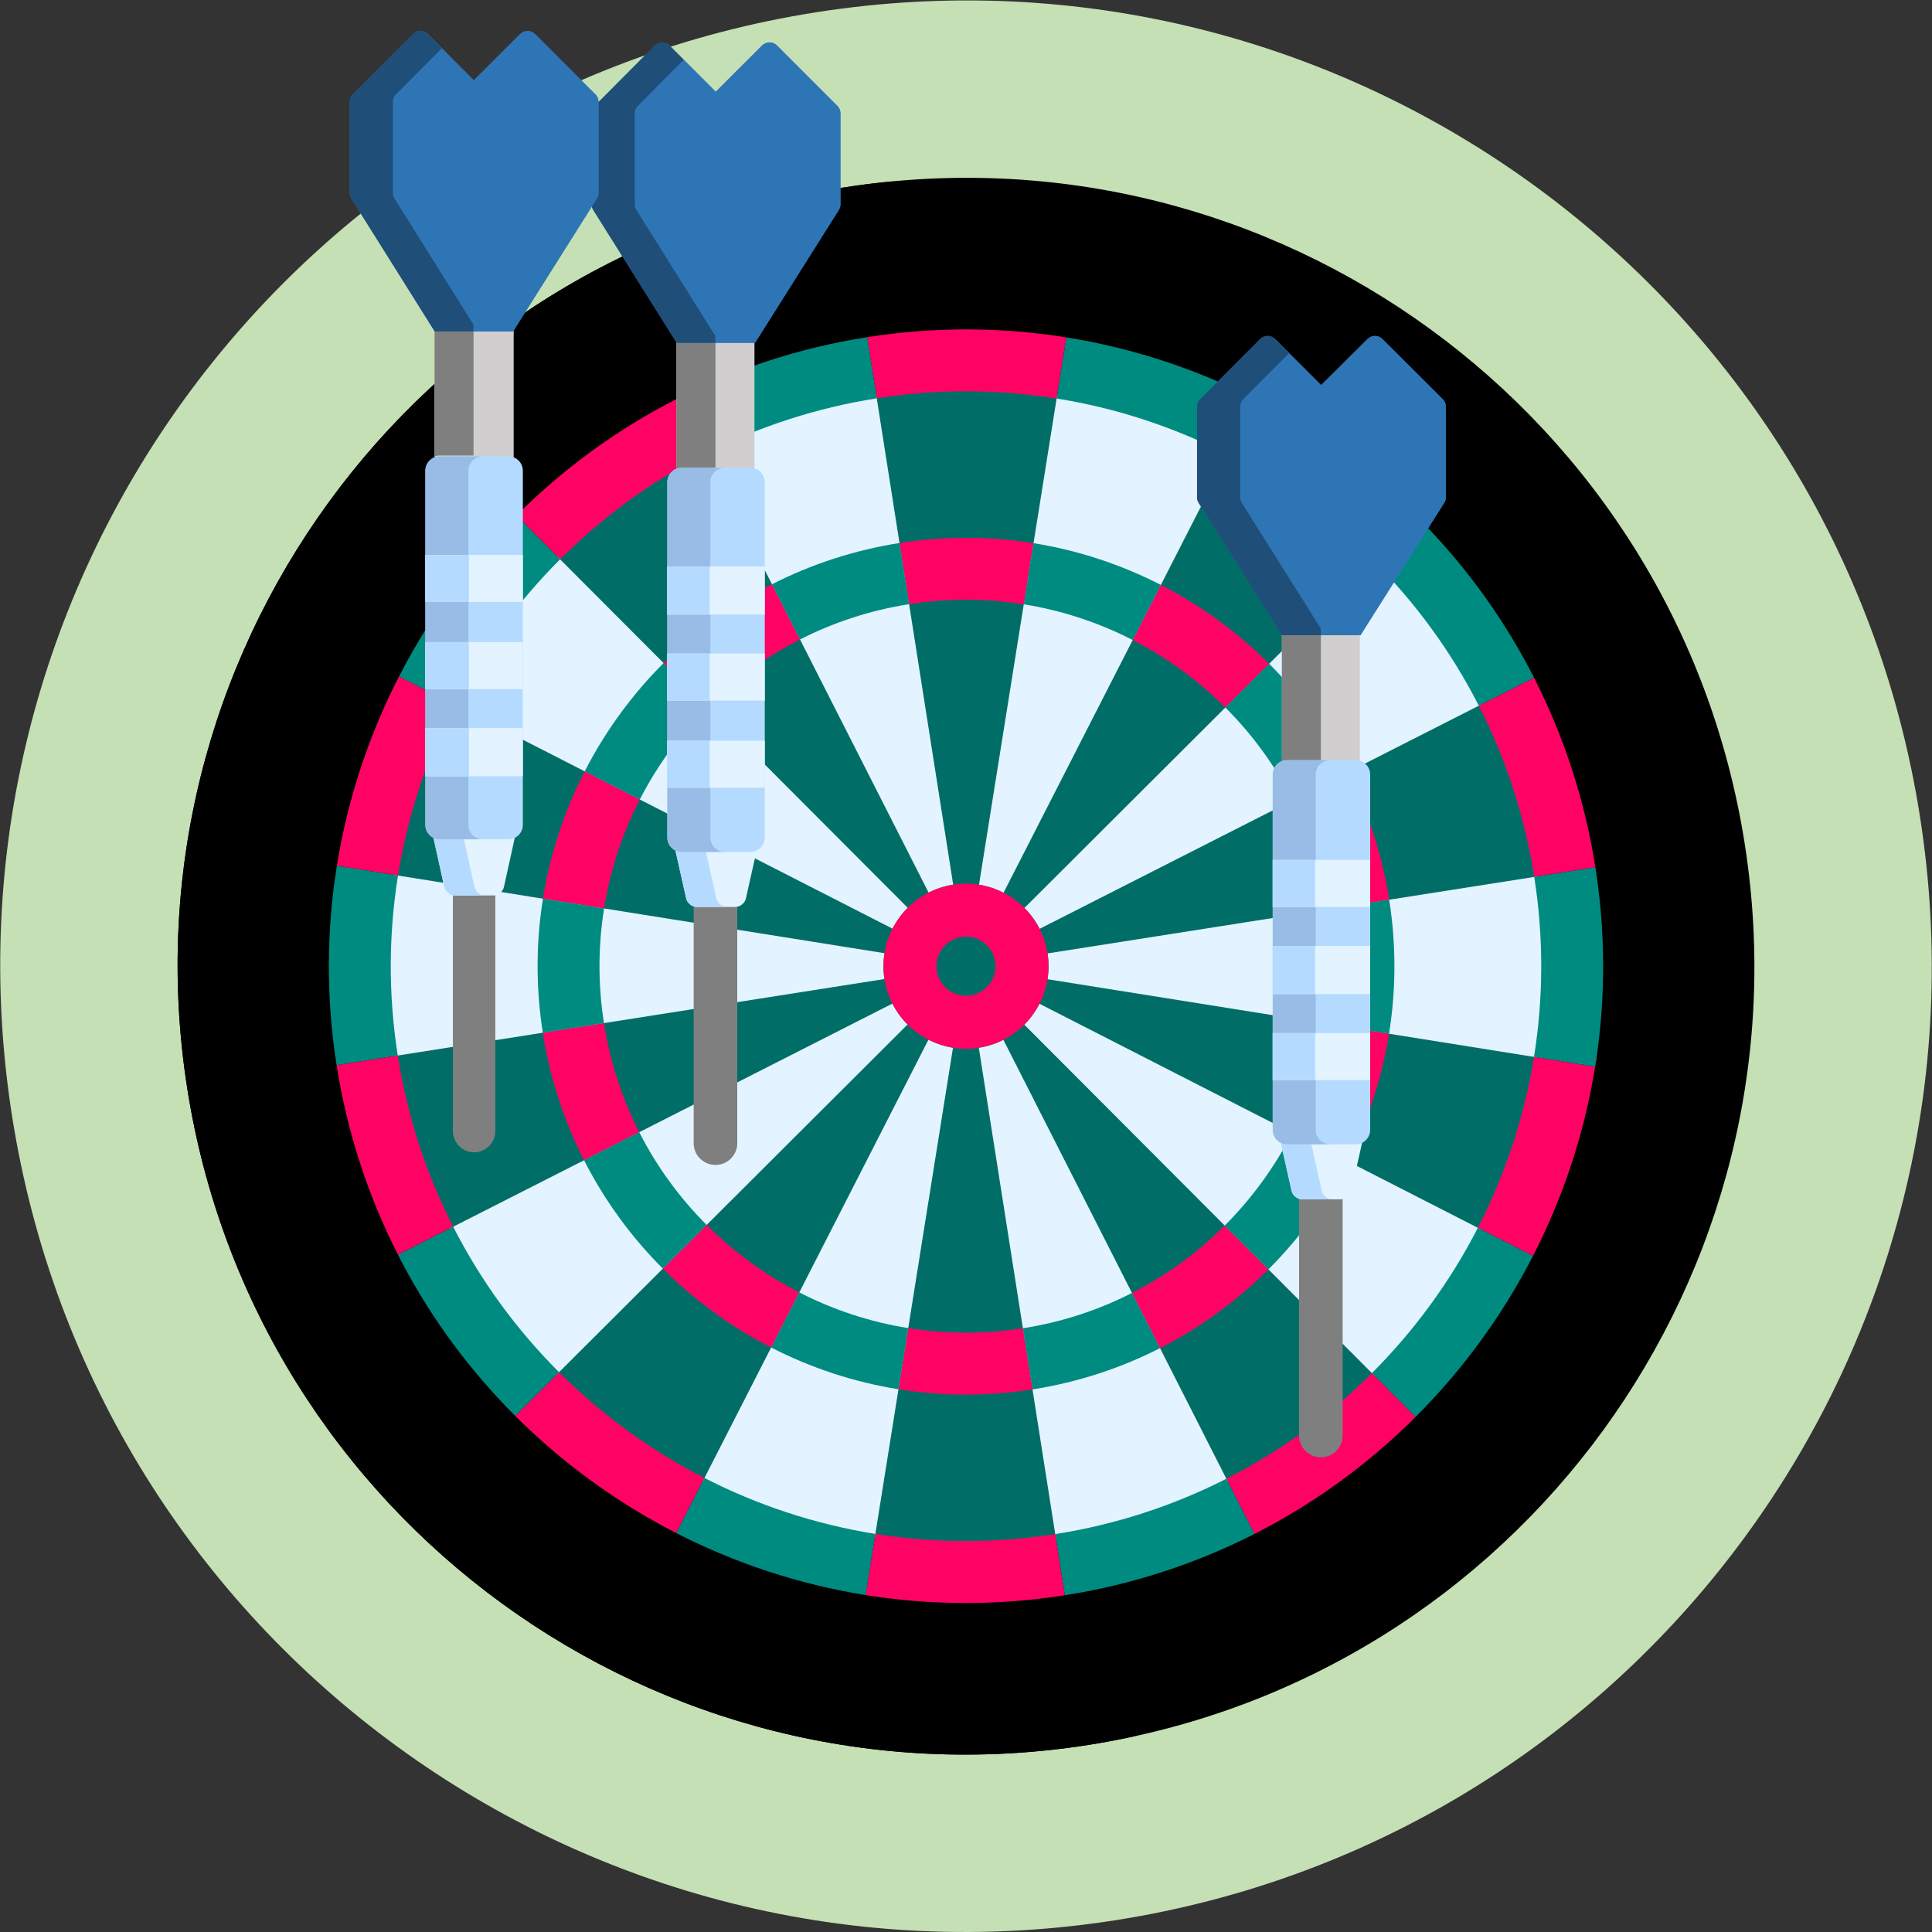
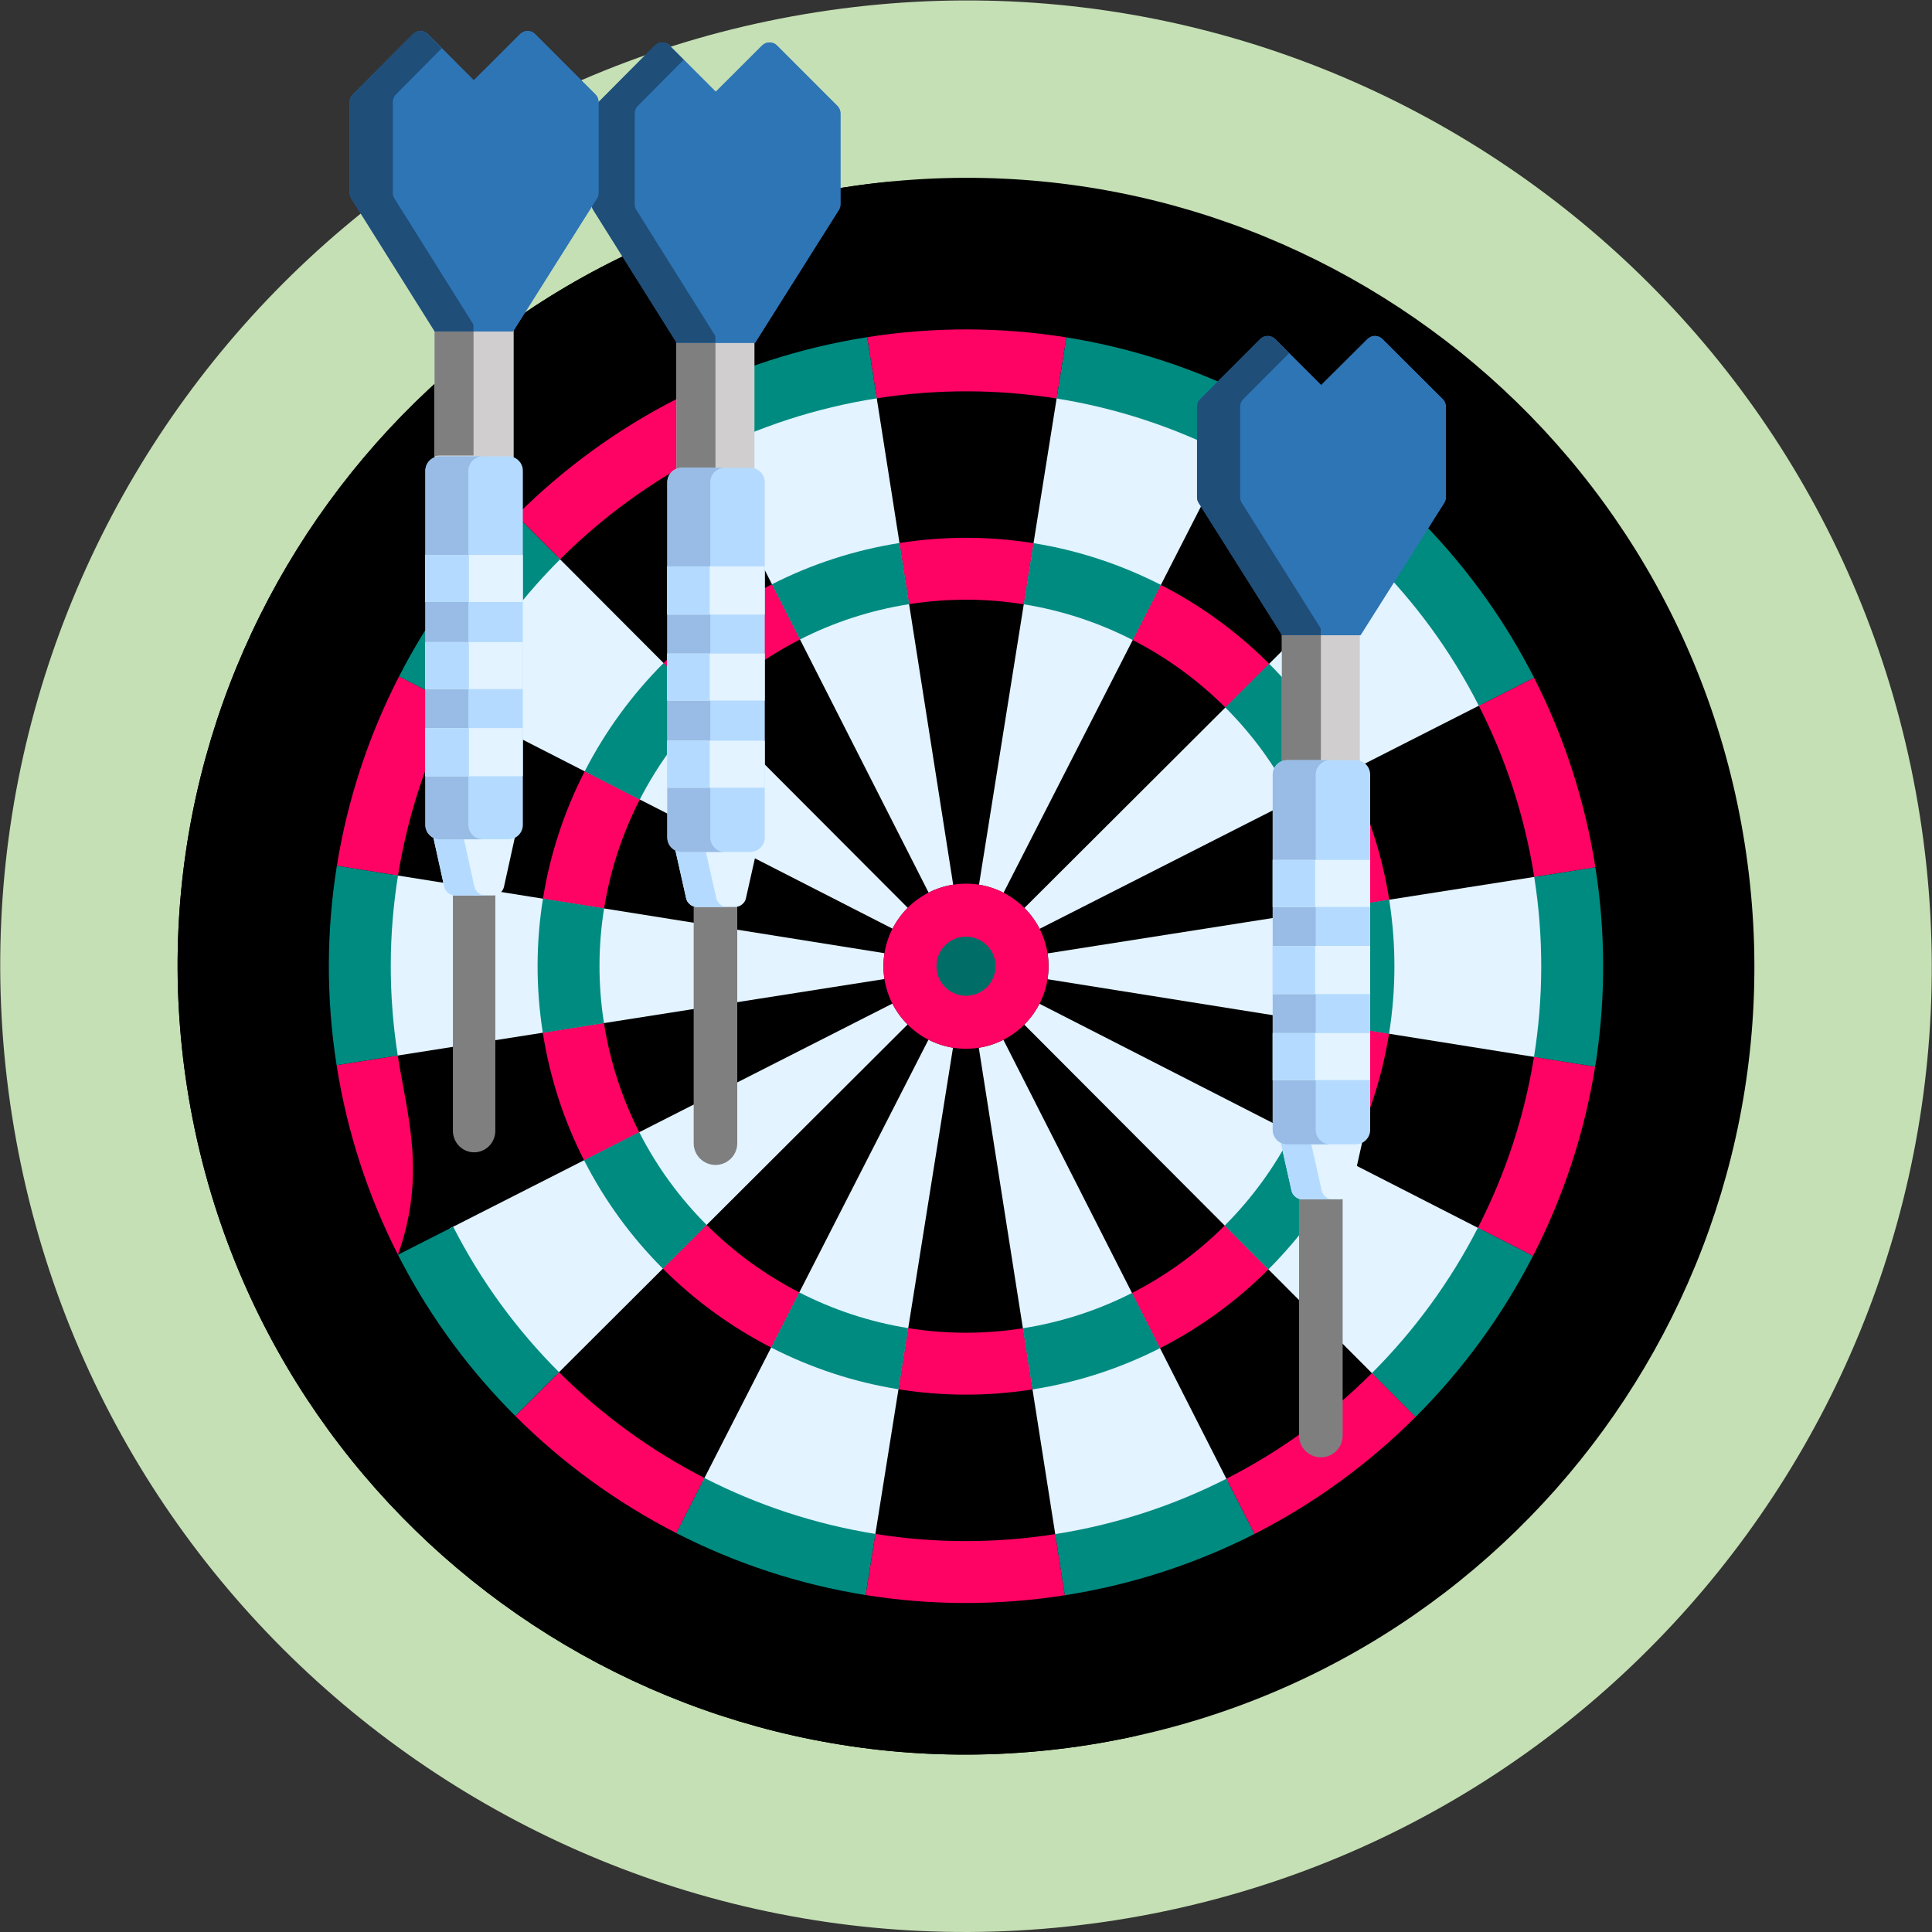
<svg xmlns="http://www.w3.org/2000/svg" width="1685" height="1685" xml:space="preserve" overflow="hidden">
  <rect width="100%" height="100%" fill="#333333" stroke="none" />
  <defs>
    <clipPath id="clip0">
      <rect x="395" y="1787" width="1685" height="1685" />
    </clipPath>
  </defs>
  <g clip-path="url(#clip0)" transform="translate(-395 -1787)">
    <path d="M2069.48 2498.95C2141.68 2958.44 1827.72 3389.46 1368.24 3461.67 908.747 3533.87 477.725 3219.91 405.522 2760.42 333.319 2300.93 647.276 1869.91 1106.77 1797.71 1566.25 1725.51 1997.28 2039.46 2069.48 2498.95Z" fill="#C5E0B4" fill-rule="evenodd" />
    <path d="M1916.67 2522.96C1975.61 2898.06 1719.32 3249.91 1344.22 3308.85 969.13 3367.79 617.276 3111.5 558.334 2736.41 499.393 2361.32 755.685 2009.46 1130.78 1950.52 1505.87 1891.58 1857.73 2147.87 1916.67 2522.96Z" fill-rule="evenodd" />
    <path d="M643.23 2723.07C586.53 2362.24 821.571 2022.96 1173.44 1945.21 1159.26 1946.55 1145.04 1948.28 1130.78 1950.52 755.685 2009.46 499.393 2361.32 558.334 2736.41 617.276 3111.5 969.13 3367.79 1344.22 3308.85 1358.48 3306.61 1372.55 3303.9 1386.46 3300.82 1027.7 3334.74 699.931 3083.9 643.23 2723.07Z" fill-rule="evenodd" />
-     <path d="M1736.49 2551.28C1779.77 2826.69 1591.45 3085.06 1315.86 3128.36 1040.28 3171.67 781.787 2983.51 738.51 2708.1 695.232 2432.69 883.555 2174.32 1159.14 2131.01 1434.72 2087.71 1693.21 2275.87 1736.49 2551.28Z" fill="#006E66" fill-rule="evenodd" />
    <path d="M1226.32 2558.57 1159.14 2131.01C1105.38 2139.46 1054.93 2156.17 1008.86 2179.6L1204.9 2565.52C1211.47 2562.19 1218.65 2559.78 1226.32 2558.57Z" fill="#E3F3FF" fill-rule="evenodd" />
    <path d="M1186.71 2578.77 881.061 2272.38C843.614 2309.8 812.185 2352.88 788.009 2399.97L1173.46 2596.96C1176.9 2590.24 1181.37 2584.11 1186.71 2578.77Z" fill="#E3F3FF" fill-rule="evenodd" />
    <path d="M738.724 2550.07C730.517 2601.14 730.057 2654.3 738.51 2708.1L1166.38 2640.86C1165.18 2633.19 1165.27 2625.62 1166.43 2618.34Z" fill="#E3F3FF" fill-rule="evenodd" />
    <path d="M1173.33 2662.28 787.182 2858.45C811.477 2906.14 843.006 2949.12 880.127 2986.19L1186.58 2680.48C1181.3 2675.19 1176.79 2669.09 1173.33 2662.28Z" fill="#E3F3FF" fill-rule="evenodd" />
    <path d="M1204.77 2693.73 1007.83 3079.09C1054.5 3102.98 1105.08 3119.75 1157.92 3128.21L1226.16 2700.76C1218.62 2699.56 1211.43 2697.13 1204.77 2693.73Z" fill="#E3F3FF" fill-rule="evenodd" />
    <path d="M1270.1 2693.85C1263.53 2697.19 1256.35 2699.6 1248.67 2700.8L1315.86 3128.36C1369.62 3119.91 1420.07 3103.2 1466.14 3079.77Z" fill="#E3F3FF" fill-rule="evenodd" />
    <path d="M1301.54 2662.41C1298.1 2669.13 1293.63 2675.26 1288.29 2680.6L1593.94 2986.99C1631.38 2949.57 1662.81 2906.49 1686.99 2859.4Z" fill="#E3F3FF" fill-rule="evenodd" />
    <path d="M1308.62 2618.51C1309.82 2626.19 1309.73 2633.76 1308.57 2641.03L1736.28 2709.31C1744.48 2658.24 1744.94 2605.07 1736.49 2551.28L1308.62 2618.52Z" fill="#E3F3FF" fill-rule="evenodd" />
    <path d="M1301.67 2597.09 1687.82 2400.93C1663.52 2353.23 1631.99 2310.25 1594.87 2273.18L1288.42 2578.9C1293.7 2584.18 1298.21 2590.28 1301.67 2597.09Z" fill="#E3F3FF" fill-rule="evenodd" />
    <path d="M1270.23 2565.65 1467.17 2180.28C1420.5 2156.39 1369.92 2139.62 1317.08 2131.16L1248.84 2558.61C1256.39 2559.82 1263.57 2562.24 1270.23 2565.65Z" fill="#E3F3FF" fill-rule="evenodd" />
    <path d="M1308.62 2618.51C1314.79 2657.79 1287.95 2694.63 1248.67 2700.8 1209.4 2706.97 1172.56 2680.14 1166.38 2640.86 1160.21 2601.59 1187.05 2564.74 1226.32 2558.57 1265.6 2552.4 1302.44 2579.24 1308.62 2618.51Z" fill="#FE0364" fill-rule="evenodd" />
    <path d="M1262.97 2625.69C1265.18 2639.75 1255.57 2652.95 1241.5 2655.16 1227.44 2657.37 1214.24 2647.76 1212.03 2633.69 1209.82 2619.62 1219.43 2606.43 1233.5 2604.22 1247.56 2602.01 1260.76 2611.62 1262.97 2625.69Z" fill="#006E66" fill-rule="evenodd" />
    <path d="M1382.9 2345.19C1412.71 2360.48 1440 2380.36 1463.69 2404.05L1501.9 2365.93C1474.2 2338.24 1442.31 2315.01 1407.46 2297.14Z" fill="#FE0364" fill-rule="evenodd" />
    <path d="M973.744 2365.29 1011.86 2403.49C1035.33 2380.01 1062.54 2360.07 1092.73 2344.71L1068.28 2296.57C1032.96 2314.55 1001.14 2337.87 973.69 2365.34 973.708 2365.32 973.726 2365.3 973.744 2365.29Z" fill="#FE0364" fill-rule="evenodd" />
    <path d="M1179.5 2260.59 1187.88 2313.93C1221.92 2308.58 1255.57 2308.87 1287.89 2314.05L1296.4 2260.73C1258.62 2254.67 1219.29 2254.34 1179.5 2260.59Z" fill="#FE0364" fill-rule="evenodd" />
    <path d="M953.005 2484.29 904.95 2459.73C887.244 2494.27 874.815 2531.69 868.543 2570.79L921.864 2579.3C927.224 2545.85 937.856 2513.84 953.005 2484.29Z" fill="#FE0364" fill-rule="evenodd" />
    <path d="M1092.14 2914.2C1062.31 2898.92 1035.01 2879.03 1011.31 2855.33L973.103 2893.45C1000.8 2921.14 1032.7 2944.38 1067.55 2962.24L1092.11 2914.19C1092.11 2914.19 1092.13 2914.2 1092.14 2914.2Z" fill="#FE0364" fill-rule="evenodd" />
    <path d="M1287.12 2945.45C1253.08 2950.8 1219.43 2950.51 1187.11 2945.33L1178.6 2998.65C1216.38 3004.71 1255.71 3005.04 1295.5 2998.78Z" fill="#FE0364" fill-rule="evenodd" />
    <path d="M1522.47 2484.93C1537.32 2514.09 1547.91 2546.03 1553.26 2580.07L1606.6 2571.69C1600.34 2531.9 1587.97 2494.57 1570.61 2460.47Z" fill="#FE0364" fill-rule="evenodd" />
    <path d="M952.526 2774.45C937.68 2745.28 927.091 2713.34 921.742 2679.3L868.407 2687.69C874.66 2727.48 887.037 2764.81 904.389 2798.91Z" fill="#FE0364" fill-rule="evenodd" />
    <path d="M1606.46 2688.59 1553.14 2680.07C1547.77 2713.52 1537.14 2745.54 1521.99 2775.08L1570.05 2799.64C1570.04 2799.66 1570.04 2799.67 1570.03 2799.68 1587.75 2765.13 1600.19 2727.7 1606.46 2688.59Z" fill="#FE0364" fill-rule="evenodd" />
    <path d="M1501.26 2894.09 1463.14 2855.88C1439.67 2879.36 1412.46 2899.3 1382.27 2914.67L1406.72 2962.81C1442.01 2944.84 1473.82 2921.53 1501.26 2894.09Z" fill="#FE0364" fill-rule="evenodd" />
    <path d="M1092.73 2344.71C1121.91 2329.87 1153.84 2319.27 1187.88 2313.93L1179.5 2260.59C1139.71 2266.84 1102.38 2279.22 1068.28 2296.57Z" fill="#008B81" fill-rule="evenodd" />
    <path d="M953.005 2484.29C968.293 2454.48 988.169 2427.19 1011.86 2403.49L973.743 2365.29C946.051 2392.98 922.819 2424.88 904.95 2459.73Z" fill="#008B81" fill-rule="evenodd" />
    <path d="M921.861 2579.3 868.54 2570.79C862.489 2608.57 862.155 2647.89 868.407 2687.69L921.746 2679.3C916.397 2645.26 916.677 2611.62 921.861 2579.3Z" fill="#008B81" fill-rule="evenodd" />
    <path d="M973.1 2893.44 1011.31 2855.33C987.825 2831.85 967.887 2804.64 952.526 2774.45L904.386 2798.9C922.347 2834.2 945.655 2866 973.1 2893.44Z" fill="#008B81" fill-rule="evenodd" />
    <path d="M1187.11 2945.33C1153.66 2939.97 1121.65 2929.33 1092.11 2914.19L1067.55 2962.24C1102.08 2979.95 1139.5 2992.38 1178.6 2998.65Z" fill="#008B81" fill-rule="evenodd" />
    <path d="M1382.27 2914.66C1353.1 2929.51 1321.16 2940.1 1287.12 2945.45L1295.5 2998.79C1335.29 2992.53 1372.63 2980.16 1406.72 2962.8Z" fill="#008B81" fill-rule="evenodd" />
    <path d="M1521.99 2775.08C1506.71 2804.9 1486.83 2832.18 1463.14 2855.88L1501.26 2894.09C1528.95 2866.4 1552.18 2834.5 1570.05 2799.64Z" fill="#008B81" fill-rule="evenodd" />
    <path d="M1553.14 2680.07 1606.46 2688.58C1612.51 2650.81 1612.85 2611.48 1606.59 2571.69L1553.25 2580.07C1558.6 2614.11 1558.32 2647.76 1553.14 2680.07Z" fill="#008B81" fill-rule="evenodd" />
    <path d="M1501.9 2365.93 1463.69 2404.05C1487.17 2427.52 1507.11 2454.73 1522.47 2484.93L1570.61 2460.47C1552.65 2425.18 1529.34 2393.37 1501.9 2365.93Z" fill="#008B81" fill-rule="evenodd" />
    <path d="M1287.89 2314.04C1321.34 2319.41 1353.35 2330.05 1382.89 2345.19L1407.45 2297.13C1372.92 2279.43 1335.5 2267 1296.39 2260.72Z" fill="#008B81" fill-rule="evenodd" />
    <path d="M986.074 2134.47C933.553 2161.16 886.214 2195.81 845.375 2236.61L883.49 2274.82C883.487 2274.82 883.484 2274.83 883.481 2274.83 920.326 2238.02 963.036 2206.75 1010.42 2182.66L985.961 2134.53C986.001 2134.51 986.039 2134.49 986.074 2134.47Z" fill="#FE0364" fill-rule="evenodd" />
    <path d="M743.047 2376.91C716.669 2428.27 698.149 2483.94 688.798 2542.1L742.115 2550.61C750.552 2498.12 767.263 2447.89 791.067 2401.54L743.012 2376.97C743.026 2376.95 743.033 2376.93 743.047 2376.91Z" fill="#FE0364" fill-rule="evenodd" />
    <path d="M1732.88 2708.76 1732.88 2708.76C1724.44 2761.25 1707.73 2811.49 1683.93 2857.84L1731.98 2882.4 1731.98 2882.41C1758.34 2831.06 1776.85 2775.42 1786.2 2717.28Z" fill="#FE0364" fill-rule="evenodd" />
    <path d="M1629.63 3022.76 1591.51 2984.55C1554.66 3021.36 1511.95 3052.63 1464.57 3076.72 1464.57 3076.71 1464.58 3076.71 1464.59 3076.71L1489.04 3124.84C1541.51 3098.16 1588.82 3063.53 1629.63 3022.76Z" fill="#FE0364" fill-rule="evenodd" />
-     <path d="M741.905 2707.56 688.567 2715.95C697.866 2775.12 716.284 2830.64 742.109 2881.34L790.246 2856.89C766.928 2811.11 750.301 2760.99 741.905 2707.56Z" fill="#FE0364" fill-rule="evenodd" />
+     <path d="M741.905 2707.56 688.567 2715.95C697.866 2775.12 716.284 2830.64 742.109 2881.34C766.928 2811.11 750.301 2760.99 741.905 2707.56Z" fill="#FE0364" fill-rule="evenodd" />
    <path d="M1684.75 2402.49C1708.07 2448.26 1724.7 2498.38 1733.09 2551.81L1786.43 2543.43C1777.13 2484.25 1758.72 2428.73 1732.89 2378.03Z" fill="#FE0364" fill-rule="evenodd" />
    <path d="M1787.66 2707.79C1786.02 2709.36 1786.98 2712.29 1786.63 2714.56 1786.99 2712.31 1787.33 2710.05 1787.66 2707.79Z" fill="#FE0364" fill-rule="evenodd" />
    <path d="M1009.39 3076.03C962.592 3052.07 919.759 3020.91 882.564 2983.76L844.358 3021.88 844.355 3021.88C885.551 3063.02 932.999 3097.54 984.835 3124.09Z" fill="#FE0364" fill-rule="evenodd" />
    <path d="M1316.54 2134.56 1325.05 2081.24C1325.05 2081.24 1325.05 2081.24 1325.05 2081.24 1268.9 2072.26 1210.44 2071.77 1151.29 2081.07L1159.67 2134.41C1213.07 2126.01 1265.84 2126.45 1316.54 2134.56Z" fill="#FE0364" fill-rule="evenodd" />
    <path d="M1465.61 2183.35C1512.41 2207.3 1555.25 2238.47 1592.44 2275.61L1630.64 2237.49 1630.65 2237.49C1589.45 2196.35 1542 2161.83 1490.17 2135.28Z" fill="#FE0364" fill-rule="evenodd" />
    <path d="M1158.44 3124.81C1158.45 3124.81 1158.46 3124.81 1158.46 3124.81L1149.95 3178.13C1206.1 3187.11 1264.56 3187.6 1323.71 3178.3L1315.33 3124.97C1261.92 3133.36 1209.14 3132.92 1158.44 3124.81Z" fill="#FE0364" fill-rule="evenodd" />
    <path d="M1731.48 2375.26C1730.45 2375.21 1732.41 2377.1 1732.89 2378.03 1732.42 2377.1 1731.95 2376.18 1731.48 2375.26Z" fill="#FE0364" fill-rule="evenodd" />
    <path d="M1010.42 2182.67C1056.18 2159.4 1106.28 2142.8 1159.67 2134.41L1151.29 2081.07C1092.14 2090.36 1036.65 2108.75 985.962 2134.53Z" fill="#008B81" fill-rule="evenodd" />
    <path d="M743.016 2376.98 791.075 2401.54C815.085 2354.77 846.296 2311.98 883.49 2274.82L845.376 2236.61C804.179 2277.77 769.607 2325.17 743.016 2376.98Z" fill="#008B81" fill-rule="evenodd" />
    <path d="M882.564 2983.76C845.691 2946.95 814.375 2904.26 790.246 2856.89L742.109 2881.34C742.585 2882.27 743.052 2883.2 743.528 2884.13 744.296 2885.63 745.073 2887.12 745.849 2888.6 772.035 2938.19 805.408 2982.98 844.358 3021.88Z" fill="#008B81" fill-rule="evenodd" />
    <path d="M1158.46 3124.81C1105.99 3116.41 1055.75 3099.76 1009.39 3076.03L984.831 3124.08C1036.18 3150.37 1091.82 3168.82 1149.95 3178.13Z" fill="#008B81" fill-rule="evenodd" />
    <path d="M1464.58 3076.71C1418.82 3099.97 1368.72 3116.58 1315.33 3124.97L1323.71 3178.3C1382.86 3169.01 1438.35 3150.62 1489.04 3124.85Z" fill="#008B81" fill-rule="evenodd" />
    <path d="M1731.98 2882.4 1683.93 2857.84C1659.91 2904.6 1628.7 2947.39 1591.51 2984.55L1629.63 3022.76C1670.82 2981.6 1705.39 2934.2 1731.98 2882.4Z" fill="#008B81" fill-rule="evenodd" />
    <path d="M1732.88 2708.76 1786.2 2717.28C1786.34 2716.37 1786.49 2715.47 1786.63 2714.57 1786.98 2712.3 1787.33 2710.04 1787.66 2707.8 1795.26 2654.53 1795.21 2599.28 1786.43 2543.43L1733.09 2551.81C1741.49 2605.24 1741.03 2658.04 1732.88 2708.76Z" fill="#008B81" fill-rule="evenodd" />
    <path d="M1316.54 2134.56C1369.02 2142.96 1419.25 2159.61 1465.61 2183.35L1490.17 2135.29C1438.83 2109 1383.18 2090.55 1325.05 2081.25Z" fill="#008B81" fill-rule="evenodd" />
    <path d="M1592.44 2275.61C1629.31 2312.43 1660.62 2355.12 1684.75 2402.49L1732.89 2378.03C1732.41 2377.11 1731.95 2376.18 1731.48 2375.26 1730.71 2373.75 1729.93 2372.26 1729.15 2370.77 1702.96 2321.19 1669.59 2276.39 1630.65 2237.5Z" fill="#008B81" fill-rule="evenodd" />
    <path d="M742.118 2550.61 688.802 2542.1C679.772 2598.28 679.268 2656.77 688.567 2715.95L741.906 2707.56C733.51 2654.14 733.967 2601.33 742.118 2550.61Z" fill="#008B81" fill-rule="evenodd" />
    <path d="M1563.95 2829.45 1530.06 2829.45C1529.37 2829.45 1528.67 2829.28 1528 2829L1528 3039.11C1528 3049.54 1536.51 3058 1547 3058 1557.49 3058 1566 3049.54 1566 3039.11L1566 2829C1565.34 2829.28 1564.64 2829.45 1563.95 2829.45Z" fill="#7F7F7F" fill-rule="evenodd" />
    <path d="M1517.02 2454.02 1576.98 2454.02C1578.43 2454.02 1579.78 2454.39 1581 2455L1581 2338 1513 2338 1513 2455C1514.22 2454.39 1515.57 2454.02 1517.02 2454.02Z" fill="#D0CECE" fill-rule="evenodd" />
    <path d="M1517.02 2450.27 1547 2450.27 1547 2338 1513 2338 1513 2451C1514.27 2450.56 1515.61 2450.27 1517.02 2450.27Z" fill="#7F7F7F" fill-rule="evenodd" />
    <path d="M1577.61 2781.6 1517.38 2781.6C1514.89 2781.6 1512.65 2780.61 1511 2779L1521.48 2825.66C1522.39 2829.7 1526.52 2833 1530.68 2833L1564.33 2833C1568.48 2833 1572.62 2829.7 1573.52 2825.66L1584 2779C1582.34 2780.61 1580.1 2781.6 1577.61 2781.6Z" fill="#E3F3FF" fill-rule="evenodd" />
    <path d="M1547.8 2825.66 1537.9 2781.6 1517.38 2781.6C1514.9 2781.6 1512.65 2780.61 1511 2779L1521.49 2825.66C1522.39 2829.7 1526.53 2833 1530.69 2833L1557 2833C1552.84 2833 1548.7 2829.7 1547.8 2825.66Z" fill="#B4DBFF" fill-rule="evenodd" />
    <path d="M1653.33 2135.18 1600.73 2082.66C1599.03 2080.95 1596.71 2080 1594.31 2080 1591.9 2080 1589.59 2080.95 1587.89 2082.66L1547.5 2122.98 1507.1 2082.66C1505.4 2080.95 1503.09 2080 1500.69 2080 1498.28 2080 1495.97 2080.95 1494.26 2082.66L1441.66 2135.18C1439.96 2136.88 1439 2139.19 1439 2141.59L1439 2220.7C1439 2222.41 1439.49 2224.09 1440.4 2225.54L1513.36 2341 1581.64 2341 1654.6 2225.54C1655.52 2224.09 1656 2222.41 1656 2220.7L1656 2141.6C1656 2139.19 1655.04 2136.89 1653.33 2135.18Z" fill="#2E75B6" fill-rule="evenodd" />
    <path d="M1478 2225.54C1477.09 2224.09 1476.61 2222.41 1476.61 2220.7L1476.61 2141.59C1476.61 2139.19 1477.56 2136.88 1479.25 2135.18L1519.21 2095.11 1506.79 2082.66C1505.1 2080.95 1502.8 2080 1500.4 2080 1498.01 2080 1495.71 2080.95 1494.01 2082.66L1441.65 2135.18C1439.95 2136.88 1439 2139.19 1439 2141.59L1439 2220.7C1439 2222.41 1439.49 2224.09 1440.39 2225.54L1513.02 2341 1547 2341 1547 2335.23Z" fill="#1F4E79" fill-rule="evenodd" />
    <path d="M1505 2462.59C1505 2455.66 1510.63 2450 1517.52 2450L1577.48 2450C1584.37 2450 1590 2455.66 1590 2462.59L1590 2772.4C1590 2779.33 1584.37 2785 1577.48 2785L1517.52 2785C1510.63 2785 1505 2779.33 1505 2772.4Z" fill="#B4DBFF" fill-rule="evenodd" />
    <path d="M1542.51 2772.4 1542.51 2462.59C1542.51 2455.66 1548.13 2450 1555 2450L1517.49 2450C1510.62 2450 1505 2455.66 1505 2462.59L1505 2772.4C1505 2779.33 1510.62 2785 1517.49 2785L1555 2785C1548.13 2785 1542.51 2779.33 1542.51 2772.4Z" fill="#98BCE5" fill-rule="evenodd" />
    <path d="M1581.3 2341 1654.59 2225.54C1655.51 2224.09 1656 2222.41 1656 2220.7L1656 2141.6C1656 2139.19 1655.04 2136.89 1653.33 2135.18L1600.48 2082.66C1598.77 2080.95 1596.44 2080 1594.03 2080 1591.6 2080 1589.29 2080.95 1587.57 2082.66L1547 2122.98 1547 2341Z" fill="#2E75B6" fill-rule="evenodd" />
    <path d="M1505 2537 1590 2537 1590 2578 1505 2578Z" fill="#E3F3FF" fill-rule="evenodd" />
    <path d="M1505 2612 1590 2612 1590 2654 1505 2654Z" fill="#E3F3FF" fill-rule="evenodd" />
    <path d="M1505 2688 1590 2688 1590 2729 1505 2729Z" fill="#E3F3FF" fill-rule="evenodd" />
    <path d="M1505 2537 1542 2537 1542 2578 1505 2578Z" fill="#B4DBFF" fill-rule="evenodd" />
    <path d="M1505 2612 1542 2612 1542 2654 1505 2654Z" fill="#B4DBFF" fill-rule="evenodd" />
    <path d="M1505 2688 1542 2688 1542 2729 1505 2729Z" fill="#B4DBFF" fill-rule="evenodd" />
    <path d="M1035.95 2574.45 1002.06 2574.45C1001.37 2574.45 1000.67 2574.28 1000 2574L1000 2784.11C1000 2794.54 1008.51 2803 1019 2803 1029.49 2803 1038 2794.54 1038 2784.11L1038 2574C1037.34 2574.28 1036.64 2574.45 1035.95 2574.45Z" fill="#7F7F7F" fill-rule="evenodd" />
    <path d="M989.022 2198.02 1048.98 2198.02C1050.43 2198.02 1051.78 2198.39 1053 2199L1053 2082 985 2082 985 2199C986.221 2198.39 987.572 2198.02 989.022 2198.02Z" fill="#D0CECE" fill-rule="evenodd" />
    <path d="M989.019 2195.27 1019 2195.27 1019 2082 985 2082 985 2196C986.269 2195.56 987.607 2195.27 989.019 2195.27Z" fill="#7F7F7F" fill-rule="evenodd" />
    <path d="M1049.61 2526.61 989.379 2526.61C986.894 2526.61 984.647 2525.61 983 2524L993.482 2570.66C994.386 2574.7 998.524 2578 1002.68 2578L1036.33 2578C1040.48 2578 1044.62 2574.7 1045.52 2570.66L1056 2524C1054.34 2525.61 1052.1 2526.61 1049.61 2526.61Z" fill="#E3F3FF" fill-rule="evenodd" />
    <path d="M1019.8 2570.66 1009.9 2526.61 989.381 2526.61C986.895 2526.61 984.647 2525.61 983 2524L993.486 2570.66C994.39 2574.7 998.529 2578 1002.69 2578L1029 2578C1024.84 2578 1020.7 2574.7 1019.8 2570.66Z" fill="#B4DBFF" fill-rule="evenodd" />
    <path d="M1125.33 1879.39 1072.73 1826.67C1071.03 1824.96 1068.71 1824 1066.31 1824 1063.9 1824 1061.59 1824.96 1059.89 1826.67L1019.5 1867.15 979.104 1826.67C977.403 1824.96 975.092 1824 972.687 1824 970.279 1824 967.968 1824.96 966.264 1826.67L913.658 1879.39C911.958 1881.1 911 1883.41 911 1885.83L911 1965.24C911 1966.96 911.488 1968.64 912.401 1970.1L985.359 2086 1053.64 2086 1126.6 1970.1C1127.52 1968.64 1128 1966.96 1128 1965.24L1128 1885.83C1128 1883.42 1127.04 1881.1 1125.33 1879.39Z" fill="#2E75B6" fill-rule="evenodd" />
    <path d="M950.002 1970.1C949.092 1968.65 948.607 1966.96 948.607 1965.24L948.607 1885.83C948.607 1883.42 949.561 1881.1 951.253 1879.39L991.206 1839.17 978.791 1826.67C977.098 1824.96 974.797 1824 972.404 1824 970.007 1824 967.706 1824.96 966.01 1826.67L913.646 1879.39C911.954 1881.1 911 1883.42 911 1885.83L911 1965.24C911 1966.96 911.486 1968.64 912.395 1970.1L985.017 2086 1019 2086 1019 2080.21Z" fill="#1F4E79" fill-rule="evenodd" />
    <path d="M977 2207.59C977 2200.66 982.631 2195 989.521 2195L1049.48 2195C1056.37 2195 1062 2200.66 1062 2207.59L1062 2517.4C1062 2524.33 1056.37 2530 1049.48 2530L989.521 2530C982.631 2530 977 2524.33 977 2517.4Z" fill="#B4DBFF" fill-rule="evenodd" />
    <path d="M1014.51 2517.4 1014.51 2207.59C1014.51 2200.66 1020.13 2195 1027 2195L989.493 2195C982.618 2195 977 2200.66 977 2207.59L977 2517.4C977 2524.33 982.618 2530 989.493 2530L1027 2530C1020.13 2530 1014.51 2524.33 1014.51 2517.4Z" fill="#98BCE5" fill-rule="evenodd" />
    <path d="M1053.3 2086 1126.59 1970.1C1127.51 1968.64 1128 1966.96 1128 1965.24L1128 1885.83C1128 1883.42 1127.04 1881.1 1125.33 1879.39L1072.48 1826.67C1070.77 1824.96 1068.44 1824 1066.03 1824 1063.6 1824 1061.29 1824.96 1059.57 1826.67L1019 1867.15 1019 2086Z" fill="#2E75B6" fill-rule="evenodd" />
    <path d="M977 2281 1062 2281 1062 2323 977 2323Z" fill="#E3F3FF" fill-rule="evenodd" />
    <path d="M977 2357 1062 2357 1062 2398 977 2398Z" fill="#E3F3FF" fill-rule="evenodd" />
    <path d="M977 2433 1062 2433 1062 2474 977 2474Z" fill="#E3F3FF" fill-rule="evenodd" />
    <path d="M977 2281 1014 2281 1014 2323 977 2323Z" fill="#B4DBFF" fill-rule="evenodd" />
    <path d="M977 2357 1014 2357 1014 2398 977 2398Z" fill="#B4DBFF" fill-rule="evenodd" />
    <path d="M977 2433 1014 2433 1014 2474 977 2474Z" fill="#B4DBFF" fill-rule="evenodd" />
    <path d="M825.002 2564.45 792.008 2564.45C791.338 2564.45 790.654 2564.28 790 2564L790 2773.19C790 2783.58 798.283 2792 808.5 2792 818.717 2792 827 2783.58 827 2773.19L827 2564C826.353 2564.28 825.676 2564.45 825.002 2564.45Z" fill="#7F7F7F" fill-rule="evenodd" />
    <path d="M778.082 2188.02 838.918 2188.02C840.39 2188.02 841.761 2188.39 843 2189L843 2072 774 2072 774 2189C775.239 2188.39 776.61 2188.02 778.082 2188.02Z" fill="#D0CECE" fill-rule="evenodd" />
    <path d="M778.02 2184.27 808 2184.27 808 2072 774 2072 774 2185C775.269 2184.56 776.607 2184.27 778.02 2184.27Z" fill="#7F7F7F" fill-rule="evenodd" />
    <path d="M838.615 2515.65 778.379 2515.65C775.894 2515.65 773.646 2514.64 772 2513L782.482 2560.53C783.386 2564.64 787.524 2568 791.679 2568L825.328 2568C829.48 2568 833.618 2564.64 834.525 2560.53L845 2513C843.344 2514.64 841.096 2515.65 838.615 2515.65Z" fill="#E3F3FF" fill-rule="evenodd" />
    <path d="M808.8 2560.53 798.899 2515.65 778.381 2515.65C775.895 2515.65 773.647 2514.64 772 2513L782.486 2560.53C783.39 2564.64 787.529 2568 791.686 2568L818 2568C813.844 2568 809.705 2564.64 808.8 2560.53Z" fill="#B4DBFF" fill-rule="evenodd" />
    <path d="M914.335 1869.39 861.729 1816.67C860.029 1814.96 857.714 1814 855.309 1814 852.898 1814 850.593 1814.96 848.886 1816.67L808.498 1857.15 768.104 1816.67C766.404 1814.96 764.092 1814 761.687 1814 759.279 1814 756.968 1814.96 755.264 1816.67L702.658 1869.39C700.958 1871.1 700 1873.41 700 1875.83L700 1955.24C700 1956.96 700.488 1958.64 701.401 1960.1L774.359 2076 842.642 2076 915.599 1960.1C916.516 1958.64 917 1956.96 917 1955.24L917 1875.83C917 1873.42 916.042 1871.1 914.335 1869.39Z" fill="#2E75B6" fill-rule="evenodd" />
    <path d="M739.002 1960.1C738.093 1958.65 737.607 1956.96 737.607 1955.24L737.607 1875.83C737.607 1873.42 738.561 1871.1 740.253 1869.39L780.206 1829.17 767.791 1816.67C766.099 1814.96 763.798 1814 761.404 1814 759.007 1814 756.706 1814.96 755.01 1816.67L702.646 1869.39C700.954 1871.1 700 1873.42 700 1875.83L700 1955.24C700 1956.96 700.486 1958.64 701.395 1960.1L774.017 2076 808 2076 808 2070.21Z" fill="#1F4E79" fill-rule="evenodd" />
    <path d="M766 2197.55C766 2190.65 771.631 2185 778.521 2185L838.48 2185C845.369 2185 851 2190.65 851 2197.55L851 2506.44C851 2513.35 845.369 2519 838.48 2519L778.521 2519C771.631 2519 766 2513.35 766 2506.44Z" fill="#B4DBFF" fill-rule="evenodd" />
    <path d="M803.507 2506.44 803.507 2197.55C803.507 2190.65 809.125 2185 816 2185L778.493 2185C771.618 2185 766 2190.65 766 2197.55L766 2506.44C766 2513.35 771.618 2519 778.493 2519L816 2519C809.129 2519 803.507 2513.35 803.507 2506.44Z" fill="#98BCE5" fill-rule="evenodd" />
    <path d="M842.298 2076 915.593 1960.1C916.514 1958.64 917 1956.96 917 1955.24L917 1875.83C917 1873.42 916.038 1871.1 914.326 1869.39L861.477 1816.67C859.769 1814.96 857.443 1814 855.028 1814 852.605 1814 850.29 1814.96 848.575 1816.67L808 1857.15 808 2076Z" fill="#2E75B6" fill-rule="evenodd" />
    <path d="M766 2271 851 2271 851 2312 766 2312Z" fill="#E3F3FF" fill-rule="evenodd" />
    <path d="M766 2347 851 2347 851 2388 766 2388Z" fill="#E3F3FF" fill-rule="evenodd" />
    <path d="M766 2422 851 2422 851 2464 766 2464Z" fill="#E3F3FF" fill-rule="evenodd" />
    <path d="M766 2271 804 2271 804 2312 766 2312Z" fill="#B4DBFF" fill-rule="evenodd" />
    <path d="M766 2347 804 2347 804 2388 766 2388Z" fill="#B4DBFF" fill-rule="evenodd" />
    <path d="M766 2422 804 2422 804 2464 766 2464Z" fill="#B4DBFF" fill-rule="evenodd" />
  </g>
</svg>